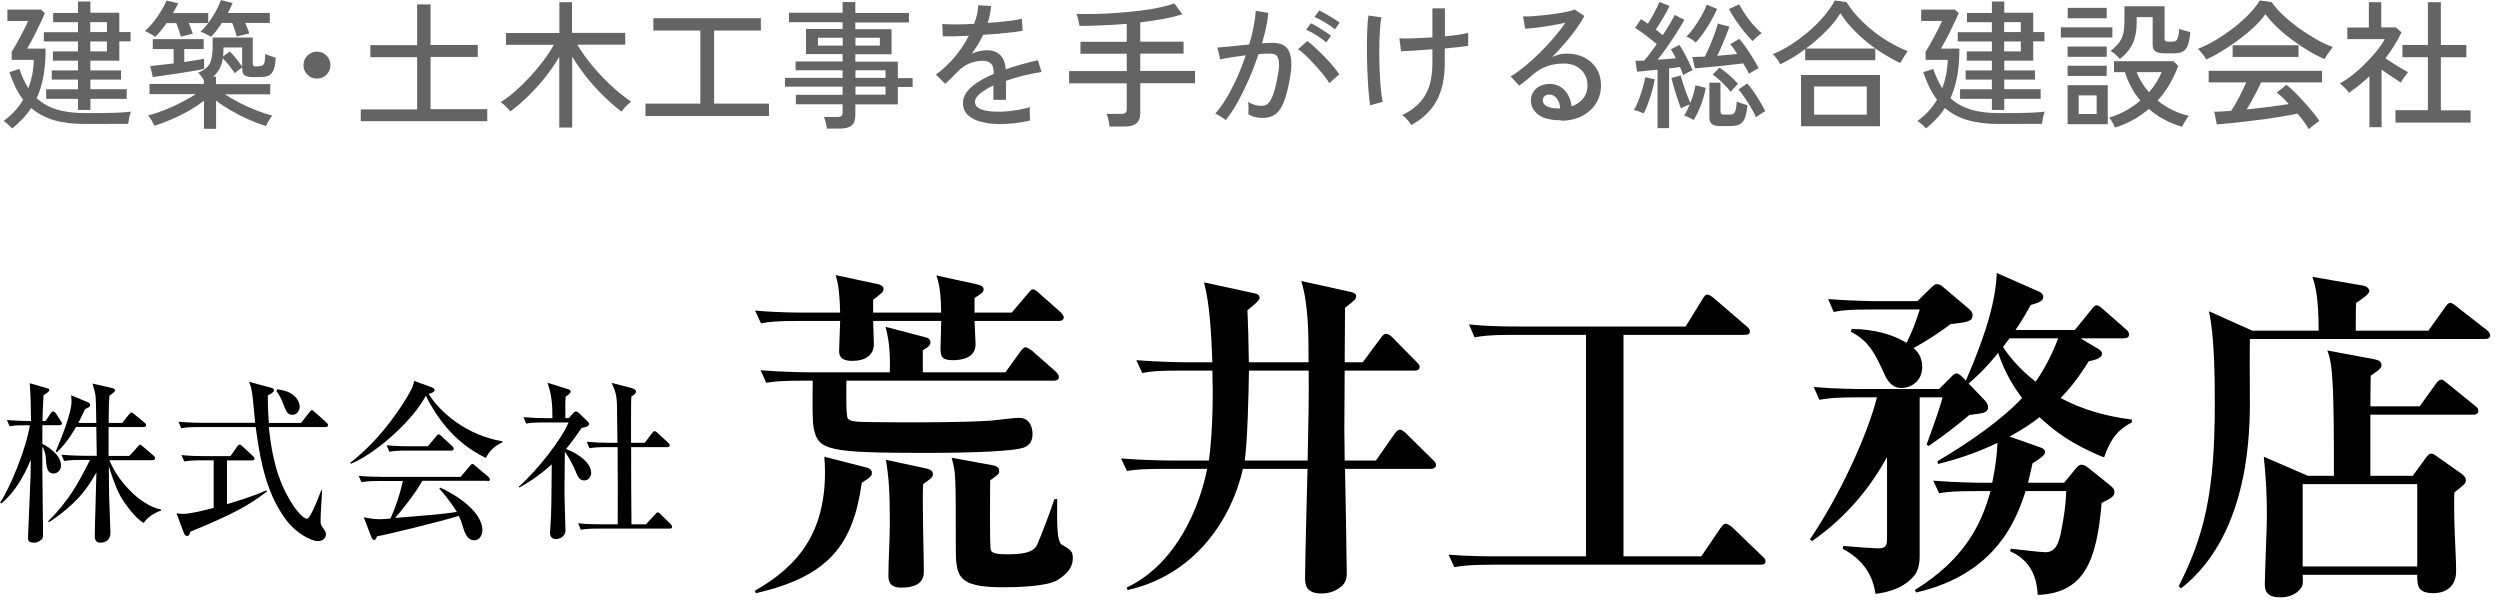
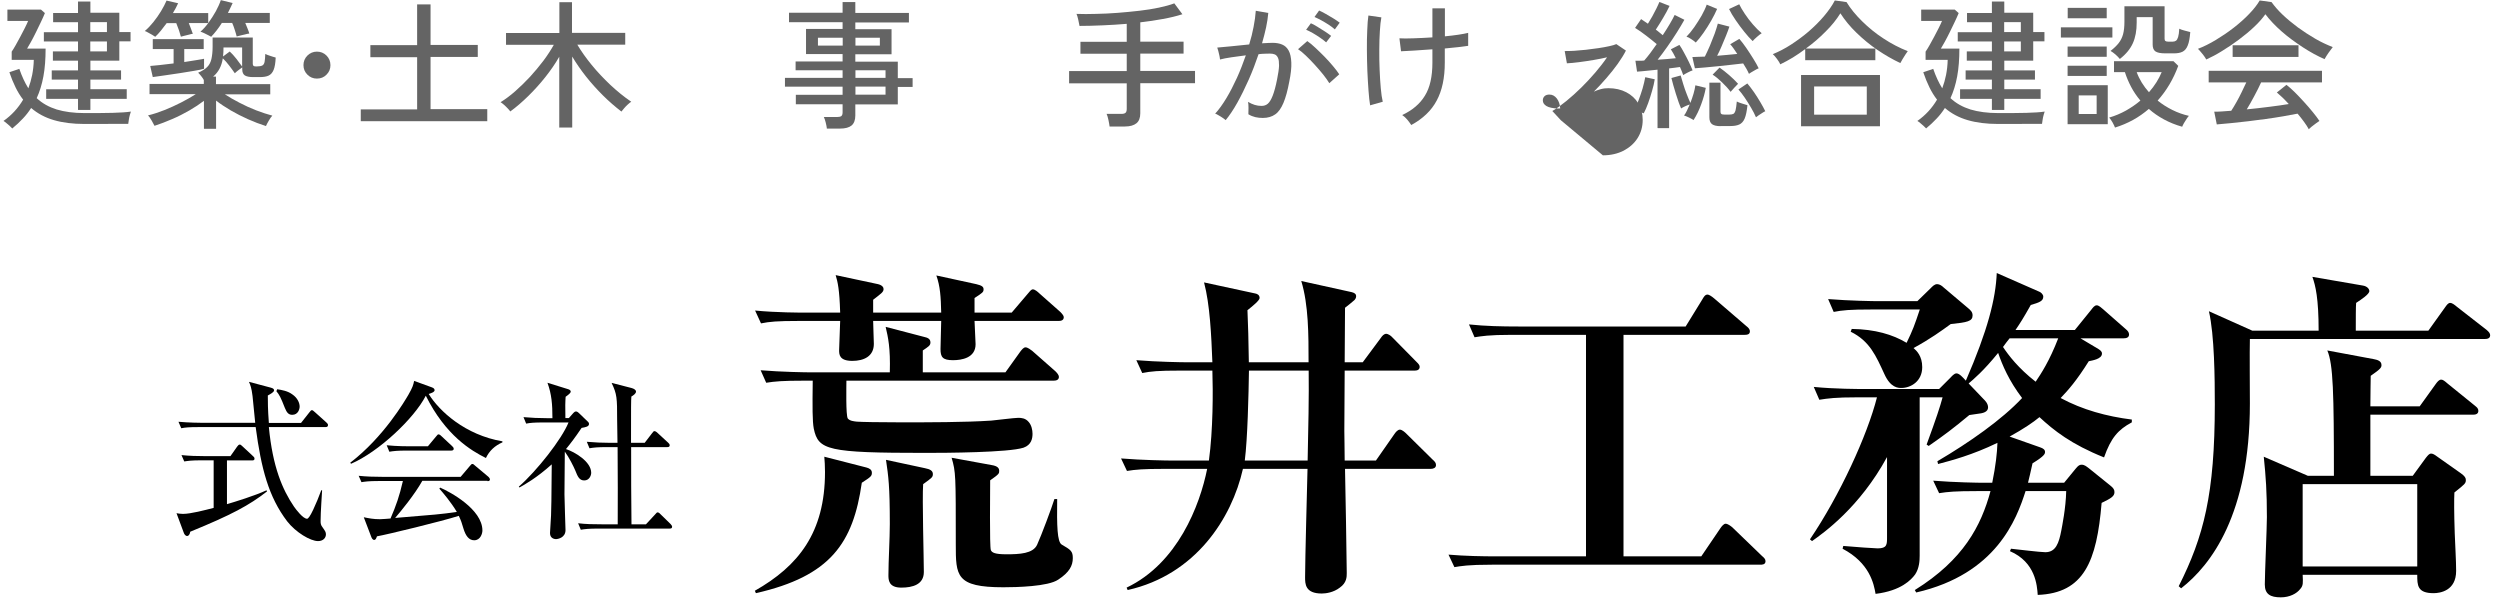
<svg xmlns="http://www.w3.org/2000/svg" width="216" height="52" version="1.1" viewBox="0 0 216 52">
  <defs>
    <style>
      .cls-1 {
        fill: #646464;
      }
    </style>
  </defs>
  <g>
    <g id="_レイヤー_1" data-name="レイヤー_1">
      <g>
-         <path d="M5.13,36.74h-1.47v1.62c.21.07,1.61.85,1.61,1.83,0,.53-.39.72-.63.72-.58,0-.63-.56-.68-1.33-.01-.25-.1-.71-.3-.98v2.07c0,1.52.06,3.92.06,5.43,0,.3-.01.4-.11.49-.29.29-.57.3-.68.3-.51,0-.51-.26-.51-.45,0-.03.17-4.02.2-4.78.03-.5.03-.65.04-1.94-.6,1.44-1.37,2.8-2.54,3.78l-.11-.07c.84-1.26,2.24-4.6,2.57-6.69-.9,0-1.25,0-1.75.09l-.23-.54c.84.07,1.8.09,2.08.09-.03-1.88-.03-2.08-.11-3.27l1.52.44c.1.03.17.04.17.13,0,.14-.1.21-.5.47-.07,1.19-.09,1.84-.09,2.23h.26l.44-.65c.07-.1.13-.18.21-.18.1,0,.2.09.27.2l.37.57c.07.12.13.18.13.25,0,.14-.11.17-.21.17ZM12.41,45.18c-.8-.44-1.74-1.86-1.97-2.25-.51-.9-.94-2.33-1.04-2.67.01.42.03,2.26.03,2.64.01.5.11,2.69.11,3.12,0,.63-.41.87-.88.87s-.47-.44-.47-.58c0-.87.13-4.71.14-5.49-.54.94-1.07,1.77-2.02,2.67-.57.54-1.55,1.33-2.09,1.62l-.07-.06c1.84-1.83,2.61-3.31,3.63-5.31h-.7c-.87,0-1.18.03-1.54.09l-.23-.54c.87.08,1.87.09,2.02.09h1.03c-.01-.63-.03-1.79-.04-2.49h-1.75c-.1.17-.74,1.35-1.67,2.19l-.09-.07c.46-1.08,1.37-3.3,1.37-4.31,0-.03-.03-.46-.03-.55l1.45.61c.1.04.19.1.19.23,0,.17-.11.21-.44.35-.16.33-.24.54-.58,1.2h1.55c-.03-1.74-.03-1.94-.06-2.29-.03-.27-.11-.58-.27-1.11l1.7.39c.16.03.26.12.26.21s-.38.38-.5.46c-.03.36-.06.93-.06,2.34h1.17l.57-.72c.13-.16.16-.18.21-.18.07,0,.1.02.27.15l.87.72c.09.06.14.13.14.22,0,.14-.13.17-.23.17h-3.01v2.49h1.8l.7-.77c.16-.17.16-.19.21-.19.09,0,.11.03.27.16l.9.77c.07.06.14.14.14.23,0,.13-.11.17-.21.17h-3.73c.61,1.63,2.59,3.91,4.45,4.26v.1c-.63.21-1.2.6-1.5,1.08Z" />
        <path d="M16.44,45.93c-.04.28-.17.38-.27.38-.16,0-.26-.17-.31-.33l-.61-1.64c.17.03.33.06.56.06.67,0,1.92-.33,2.65-.52v-4.11h-1c-1,0-1.27.06-1.54.1l-.24-.55c.68.07,1.35.09,2.04.09h2.19l.57-.81c.07-.09.14-.19.23-.19.07,0,.13.04.26.17l.88.82c.07.06.14.12.14.23,0,.15-.13.15-.21.15h-2.17v3.78c.71-.21,2.41-.73,3.42-1.2l.04.1c-1.54,1.2-3.06,2.02-6.63,3.48ZM28.1,36.9h-4.87c.33,3.46,1.18,5.41,2.17,6.87.19.27.78,1.05,1.13,1.05q.16,0,.53-.78c.27-.57.46-1.05.7-1.69l.07.02c-.01.3-.13,1.84-.13,2.64,0,.19,0,.35.19.58.21.3.27.39.27.58,0,.3-.24.58-.68.58-.66,0-1.92-.75-2.67-1.71-1.6-2.11-2.24-4.53-2.72-8.14h-4.89c-.88,0-1.18.03-1.54.1l-.24-.56c.87.08,1.88.09,2.04.09h4.59c-.01-.1-.2-2.02-.23-2.31-.09-.73-.19-.96-.31-1.23l1.88.5c.24.06.29.15.29.23,0,.16-.29.31-.54.45,0,.51,0,1.19.09,2.37h2.78l.71-.9c.13-.17.16-.2.23-.2.06,0,.11.03.27.18l.98.88c.09.08.14.14.14.23,0,.14-.11.17-.21.17ZM25.25,35.84c-.31,0-.47-.18-.64-.6-.36-.92-.47-1.12-.73-1.44l.07-.17c.39.06.91.15,1.3.44.46.31.64.75.64,1.06,0,.21-.13.71-.64.71Z" />
        <path d="M41.98,39.57c-1.27-.63-3.48-1.94-5.19-5.38-1,1.96-4.08,4.86-6.46,5.88l-.07-.09c2.91-2.23,4.73-5.37,5.02-5.86.37-.65.43-.85.5-1.21l1.54.56c.19.06.23.18.23.24,0,.18-.34.27-.51.33.91,1.48,3.16,3.55,6.37,4.09v.09c-.64.28-1.13.72-1.43,1.36ZM42.12,41.54h-5.63c-.66,1.19-1.9,2.69-2.35,3.21,3.51-.29,3.89-.31,5.33-.52-.51-.85-1.18-1.64-1.51-2.01l.07-.09c.83.36,3.65,1.86,3.65,3.71,0,.24-.16.84-.71.84-.46,0-.74-.39-.93-1.02-.14-.48-.2-.67-.4-1.09-1.51.48-6.21,1.62-7.07,1.77-.06.15-.1.31-.24.31-.16,0-.24-.22-.27-.31l-.63-1.65c.44.09.81.17,1.4.17.16,0,.68-.04.91-.06.48-1.11.77-1.93,1.07-3.24h-2.04c-1,0-1.27.06-1.54.1l-.24-.55c.68.07,1.35.09,2.04.09h6.77l.78-.92c.14-.18.17-.19.24-.19.06,0,.09.01.26.17l1.11.93s.14.12.14.23c0,.15-.14.15-.21.15ZM38.99,38.93h-3.81c-.87,0-1.18.04-1.54.1l-.23-.56c.85.09,1.87.09,2.02.09h1.54l.7-.84c.14-.18.16-.19.23-.19.09,0,.21.12.26.17l.9.84c.09.09.14.14.14.24,0,.13-.13.15-.21.15Z" />
        <path d="M44.82,42.05c1.55-1.35,3.73-4.12,4.3-5.55h-2.12c-.87,0-1.18.03-1.54.1l-.23-.56c.67.06,1.34.09,2.02.09h.48c0-1.21-.07-2.07-.43-3.06l1.77.55c.07.02.24.08.24.21s-.19.27-.44.45c-.01.21-.03.48-.03.73,0,.15.01.93.01,1.11h.3l.39-.44c.06-.07.14-.13.23-.13s.19.08.24.13l.81.78s.07.07.07.17c0,.23-.3.28-.64.34-.56.83-.94,1.33-1.35,1.83.77.25,2.18,1.09,2.18,2.05,0,.24-.17.66-.6.66s-.57-.34-.78-.87c-.13-.31-.53-1.12-.9-1.62-.01.58-.03,3.64-.03,3.69,0,.48.09,2.89.09,3.09,0,.66-.66.78-.83.78-.07,0-.51-.03-.51-.52,0-.04.09-1.4.09-1.52.03-.75.03-1.11.06-4.42-1.3,1.17-2.34,1.75-2.79,2l-.06-.09ZM52.47,38.63c-.87,0-1.18.04-1.54.1l-.23-.56c.67.06,1.35.09,2.02.09h.63c-.01-.31-.03-1.74-.03-2.02,0-1.84-.01-2.19-.48-3.16l1.71.44c.24.06.4.18.4.31,0,.18-.23.33-.4.43-.03.39-.03.75-.03,4h1.18l.63-.82c.13-.17.14-.19.23-.19s.23.13.26.16l.9.83c.09.09.14.13.14.24,0,.14-.13.15-.21.15h-3.12c0,2.23,0,4.62.03,6.67h1.25l.78-.84c.14-.17.17-.19.23-.19.1,0,.2.1.27.18l.85.83c.07.08.13.15.13.24,0,.13-.11.15-.21.15h-6.14c-.87,0-1.18.04-1.54.1l-.23-.56c.67.08,1.34.09,2.02.09h1.4c.01-2.79.01-3.34-.01-6.67h-.88Z" />
      </g>
      <g>
        <path d="M74.46,41.71c-.75,5.22-2.7,8.07-9.15,9.54l-.09-.21c3.75-2.13,6.06-5.01,6.06-10.26,0-.6-.03-.9-.06-1.32l3.63.93c.24.06.48.18.48.45,0,.3-.09.36-.87.87ZM91.46,27.73h-7.26c.03.66.09,1.98.09,2.01,0,1.2-1.23,1.38-1.95,1.38-.9,0-1.08-.27-1.08-.96,0-.39.06-2.07.06-2.43h-5.88c0,.33.06,1.71.06,1.98,0,1.08-.87,1.47-1.86,1.47-1.14,0-1.14-.57-1.14-.93,0-.39.09-2.16.09-2.52h-3.6c-1.86,0-2.49.06-3.24.21l-.51-1.11c1.83.18,3.96.18,4.29.18h3.06c-.06-2.01-.21-2.64-.39-3.24l3.66.78c.36.09.48.27.48.42,0,.27-.21.39-.9.93v1.11h5.88c-.03-1.38-.09-2.28-.42-3.21l3.45.75c.51.12.63.24.63.45,0,.24-.09.3-.78.75v1.26h3.21l1.38-1.62c.15-.18.3-.39.45-.39.18,0,.45.24.54.33l1.83,1.62c.15.15.3.33.3.45,0,.3-.27.33-.45.33ZM91.04,32.89h-17.91c0,.48-.06,3,.12,3.27.18.21.51.24.78.27.36.03,1.95.06,3.81.06,2.31,0,5.55,0,7.8-.15.36-.03,2.01-.24,2.34-.24.27,0,.63.03.9.36.24.27.33.69.33,1.02,0,.39-.09.96-.78,1.2-1.29.42-6.69.45-8.46.45-8.49,0-9.27-.24-9.66-2.1-.12-.63-.12-1.8-.09-4.14h-.78c-1.83,0-2.49.06-3.24.18l-.48-1.08c1.8.15,3.93.18,4.26.18h6.9c.06-2.13-.15-3.03-.36-3.93l3.33.87c.27.06.54.15.54.48,0,.27-.18.36-.66.69v1.89h7.14l1.29-1.8c.12-.15.27-.36.45-.36s.45.21.57.3l2.01,1.77c.15.15.3.33.3.48,0,.27-.24.33-.45.33ZM79.76,41.83c-.09,1.2.06,6.51.06,7.59s-.96,1.35-1.95,1.35c-1.11,0-1.11-.69-1.11-1.08,0-1.2.12-3.18.12-4.41,0-3.3-.12-4.11-.33-5.55l3.36.72c.48.09.69.24.69.51s-.09.33-.84.87ZM91.43,50.08c-.87.6-3.63.66-4.74.66-4.11,0-4.11-.99-4.11-3.72,0-6.03,0-6.21-.36-7.47l3.45.63c.57.09.66.3.66.51s0,.27-.78.81c0,.78-.06,5.76.06,6.03.09.21.33.36,1.35.36,1.14,0,2.28-.06,2.64-.81.36-.78,1.29-3.27,1.5-3.96h.24c-.03,2.31,0,3.69.39,3.93.78.45.96.57.96,1.17,0,.66-.3,1.23-1.26,1.86Z" />
        <path d="M123.62,40.51h-7.41c.03,1.44.15,7.92.15,9,0,.33,0,.84-.6,1.26-.54.42-1.2.51-1.56.51-1.44,0-1.44-.84-1.44-1.41,0-1.47.18-8.04.21-9.36h-5.58c-.96,4.26-4.08,9.15-9.96,10.47l-.09-.21c4.41-2.1,6.33-7.11,6.96-10.26h-3.69c-1.86,0-2.49.06-3.24.18l-.51-1.08c1.83.15,3.96.18,4.29.18h3.3c.36-2.64.36-5.97.3-7.77h-2.82c-1.86,0-2.49.06-3.24.21l-.51-1.11c1.83.15,3.96.18,4.29.18h2.28c-.09-2.31-.21-4.98-.72-6.9l4.44.96c.15.03.36.12.36.39,0,.21-.63.72-1.05,1.05.06,1.32.09,2.52.12,4.5h5.16c0-2.37,0-4.95-.63-7.02l4.35.96c.24.06.39.15.39.36,0,.15-.09.27-.15.33-.12.12-.69.57-.81.66,0,.36-.03,4.26-.03,4.71h1.56l1.56-2.1c.12-.18.27-.36.48-.36.12,0,.39.15.51.3l2.07,2.1c.18.18.3.3.3.45,0,.3-.27.33-.45.33h-6.03c0,.84-.03,4.47-.03,5.22,0,.33.03,1.68.03,2.55h2.7l1.59-2.28c.12-.18.3-.39.48-.39.21,0,.51.3.54.33l2.28,2.25c.21.18.3.3.3.48,0,.27-.27.33-.45.33ZM107.91,32.02c-.03,2.04-.12,5.91-.36,7.77h5.43c.06-2.61.12-5.7.09-7.77h-5.16Z" />
        <path d="M152.09,48.79h-23.19c-2.1,0-2.67.12-3.24.21l-.51-1.08c1.44.12,2.85.15,4.29.15h7.59v-19.14h-6.39c-2.07,0-2.64.12-3.24.21l-.48-1.11c1.41.15,2.85.18,4.26.18h14.46l1.44-2.34c.12-.21.24-.42.45-.42.12,0,.36.15.57.33l2.79,2.4c.12.09.3.24.3.45,0,.3-.3.3-.45.3h-10.47v19.14h6.72l1.65-2.43c.12-.18.3-.39.45-.39.18,0,.42.18.57.3l2.58,2.49c.18.15.3.27.3.45,0,.3-.3.3-.45.3Z" />
        <path d="M181.79,39.52c-2.85-1.14-4.35-2.34-5.58-3.48-.54.45-1.38,1.02-2.58,1.68l2.64.93c.27.09.42.21.42.39,0,.15,0,.33-1.08.99-.18.84-.27,1.17-.39,1.68h3.12l.96-1.17c.09-.09.27-.39.54-.39s.42.15.63.3l1.86,1.5c.27.21.36.36.36.57,0,.36-.3.54-1.11.93-.42,5.07-1.53,7.8-5.52,7.95-.06-.81-.18-2.82-2.4-3.78l.09-.21c.6.06,2.52.3,2.97.3.9,0,1.17-.78,1.38-1.89.06-.33.39-1.92.42-3.39h-3.51c-.78,2.43-2.52,7.17-9.45,8.76l-.12-.21c4.2-2.61,5.73-5.55,6.54-8.55h-1.2c-1.83,0-2.49.06-3.24.18l-.51-1.08c1.83.15,3.96.18,4.29.18h.81c.3-1.47.42-2.58.45-3.45-2.16,1.05-3.99,1.53-5.13,1.83l-.06-.24c2.76-1.62,5.58-3.6,7.32-5.46-1.14-1.5-1.71-2.85-2.07-3.9-1.26,1.56-2.16,2.31-2.55,2.64l1.29,1.35c.09.09.39.36.39.72,0,.39-.45.48-.6.51-.18.03-.87.12-1.02.15-1.41,1.17-2.13,1.71-3.51,2.67l-.18-.12c.84-2.28,1.17-3.3,1.38-4.08h-1.98v13.68c0,.42-.03,1.08-.39,1.62-.33.45-1.2,1.41-3.42,1.68-.15-.87-.51-2.67-2.85-3.9l.06-.24c.99.09,2.73.21,2.97.21.81,0,.81-.33.81-.96v-6.93c-2.37,4.35-5.46,6.54-6.48,7.26l-.18-.15c2.58-3.81,4.95-8.97,5.79-12.27h-1.74c-1.83,0-2.49.09-3.24.21l-.48-1.11c1.8.18,3.93.18,4.26.18h6.57l.96-.96c.12-.12.33-.39.54-.39.24,0,.54.33.81.63,1.89-4.35,2.58-7.08,2.67-9.3l3.69,1.62c.09.03.33.21.33.42,0,.39-.36.51-1.08.72-.66,1.17-.93,1.59-1.32,2.16h5.13l1.41-1.74c.12-.15.27-.39.48-.39.18,0,.39.21.54.33l1.98,1.74c.15.12.27.27.27.45,0,.27-.24.33-.45.33h-3.75l1.56.93c.12.09.3.18.3.39,0,.48-.87.6-1.14.66-1.05,1.68-1.77,2.49-2.43,3.18,1.89,1.02,3.99,1.59,6.15,1.86v.24c-1.17.63-1.8,1.32-2.4,3.03ZM168.54,28c-.78.57-1.77,1.29-3.21,2.07.27.24.75.69.75,1.65,0,1.23-.99,1.8-1.8,1.8-.27,0-.93,0-1.47-1.2-.72-1.56-1.26-2.85-2.91-3.66l.09-.24c2.01.03,3.54.48,4.74,1.2.54-1.11.69-1.53,1.14-2.88h-4.2c-1.83,0-2.49.06-3.24.21l-.48-1.11c1.83.15,3.93.18,4.26.18h3.45l1.14-1.11c.15-.15.33-.36.57-.36.21,0,.42.15.54.27l2.13,1.8c.21.18.39.33.39.63,0,.51-.45.6-1.89.75ZM173.63,29.23c-.09.09-.48.63-.57.75.48.72,1.32,1.83,2.82,3,.45-.66,1.2-1.8,1.95-3.75h-4.2Z" />
        <path d="M214.67,29.29h-20.28c-.03.9,0,4.8,0,5.58,0,9.57-3.36,13.95-5.94,15.96l-.21-.18c2.16-4.29,3.12-7.95,3.12-15.72,0-2.22-.03-5.97-.51-8.04l3.75,1.68h5.73c0-2.79-.27-3.9-.54-4.65l4.35.75c.39.06.57.3.57.48,0,.27-.69.72-1.14,1.02-.03.33-.03,1.32-.03,2.4h6.27l1.44-2.01c.15-.21.27-.39.45-.39.15,0,.36.15.57.33l2.58,2.01c.18.15.3.3.3.45,0,.3-.27.33-.48.33ZM213.68,35.83h-8.88v5.28h3.66l1.14-1.56c.15-.18.27-.36.45-.36.15,0,.3.09.54.27l2.04,1.44c.33.24.42.39.42.57,0,.3-.09.36-.99,1.08-.03.63-.03,1.74.03,3.54.03.9.12,2.34.12,3.24,0,1.71-1.38,1.92-1.95,1.92-1.41,0-1.41-.69-1.41-1.59h-9.9c.03.69.06.93-.21,1.23-.3.39-.9.72-1.68.72-.9,0-1.38-.27-1.38-1.11,0-.9.18-4.92.18-5.82,0-2.22-.09-3.45-.27-5.22l3.81,1.65h2.25c0-7.2-.06-9.63-.57-10.83l4.02.75c.3.06.66.15.66.51,0,.21-.06.33-.93.93,0,.24-.03,1.77-.03,2.64h4.26l1.38-1.92c.15-.21.3-.39.48-.39.15,0,.3.12.54.33l2.37,1.92c.18.15.3.24.3.45,0,.27-.24.33-.45.33ZM208.85,41.83h-9.9v7.11h9.9v-7.11Z" />
      </g>
      <g>
        <path class="cls-1" d="M1.08,11.12c-.05-.06-.12-.13-.22-.22-.1-.09-.2-.18-.3-.26-.1-.09-.19-.15-.26-.19.7-.49,1.26-1.1,1.7-1.84-.25-.32-.47-.68-.66-1.07-.19-.39-.37-.82-.53-1.3l.86-.29c.22.64.48,1.2.78,1.68.14-.37.25-.76.33-1.16.08-.41.13-.84.14-1.3h-1.91v-.71c.1-.14.21-.32.34-.55.13-.23.26-.47.4-.73.14-.26.27-.51.39-.75s.22-.45.29-.62H.64v-.98h2.9l.34.3c-.09.22-.2.47-.34.76-.14.29-.28.58-.43.89-.15.3-.29.58-.43.83-.14.25-.25.45-.34.59h1.6c0,.9-.06,1.7-.19,2.4-.13.7-.32,1.32-.58,1.88.48.45,1.06.77,1.73.98.67.2,1.47.31,2.39.31.97,0,1.78,0,2.45-.02.66-.02,1.19-.05,1.57-.11-.02.06-.05.15-.09.29s-.07.28-.09.43c-.02.14-.04.26-.05.34-.25,0-.59,0-1.02,0-.43,0-.89,0-1.39.01-.49,0-.95,0-1.39,0-.99,0-1.87-.11-2.62-.33-.76-.22-1.41-.57-1.97-1.05-.21.33-.45.64-.72.92-.27.29-.57.57-.9.84ZM6.74,9.5v-.96h-2.75v-.83h2.75v-.83h-2.27v-.8h2.27v-.84h-2.17v-.8h2.17v-.86h-2.95v-.8h2.95v-.86h-2.15v-.8h2.15V.13h1.07v.97h2.5v1.67h.97v.8h-.97v1.67h-2.5v.84h2.65v.8h-2.65v.83h3.14v.83h-3.14v.96h-1.07ZM7.8,2.77h1.44v-.86h-1.44v.86ZM7.8,4.44h1.44v-.86h-1.44v.86Z" />
        <path class="cls-1" d="M13.4,3.17s-.13-.09-.25-.16c-.12-.07-.24-.14-.36-.2-.12-.07-.21-.11-.28-.13.26-.22.5-.47.74-.77.24-.3.46-.61.66-.94.2-.33.36-.64.48-.92l1,.23c-.06.13-.12.26-.2.41-.08.14-.16.29-.25.44h3.05v.86h-1.68c.06.16.13.32.19.49.06.16.12.31.16.44-.07,0-.18.03-.32.07-.14.04-.28.07-.41.1-.14.03-.24.06-.3.08-.04-.16-.1-.35-.17-.56-.08-.22-.15-.42-.23-.61h-.83c-.16.22-.33.44-.5.65-.17.21-.34.39-.5.54ZM17.62,11.1v-2.39c-.38.29-.8.57-1.27.84-.47.27-.96.52-1.48.74-.51.22-1.02.42-1.52.58-.06-.11-.14-.26-.25-.46-.11-.19-.21-.34-.31-.44.46-.11.93-.27,1.42-.46.49-.2.97-.41,1.43-.65.47-.24.89-.48,1.28-.73h-4v-.88h4.69v-.34c-.06-.11-.14-.23-.23-.34-.09-.12-.18-.21-.26-.29.35-.15.62-.32.79-.5.18-.18.3-.42.36-.7.06-.28.1-.63.1-1.04v-.8h3.47v2.26c0,.09.02.15.07.19.04.04.13.05.26.05.22,0,.39-.03.49-.08.1-.05.17-.16.2-.31s.05-.39.06-.69c.11.06.26.11.44.17.18.06.33.11.46.14-.02.47-.08.83-.18,1.07-.1.24-.24.4-.43.49s-.45.13-.78.13h-.56c-.32,0-.56-.05-.71-.14-.15-.1-.23-.27-.23-.53v-.17c-.09.06-.2.14-.34.25-.14.11-.24.19-.3.26-.14-.21-.31-.43-.49-.67-.18-.24-.36-.44-.55-.62-.1.67-.38,1.2-.84,1.58h.25v.65h4.69v.88h-3.92c.38.25.81.49,1.27.73.46.24.94.46,1.43.65.49.19.96.34,1.4.46-.1.1-.2.25-.31.44-.11.19-.19.34-.24.46-.51-.16-1.03-.36-1.55-.59-.52-.23-1.02-.49-1.49-.76-.47-.28-.9-.56-1.27-.85v2.44h-1.04ZM13.2,6.66l-.22-.96c.18-.02.46-.04.83-.08.37-.04.77-.09,1.19-.14v-1.24h-1.8v-.86h4.4v.86h-1.68v1.12c.37-.06.7-.11,1.01-.16.3-.05.54-.09.7-.12v.86c-.2.06-.49.12-.86.18-.38.06-.79.13-1.23.2-.44.07-.87.13-1.29.19-.42.06-.77.11-1.06.15ZM18.26,3.19s-.12-.08-.25-.14c-.12-.06-.25-.13-.38-.19s-.23-.1-.31-.12c.25-.22.49-.49.71-.8.23-.31.43-.64.62-.97.18-.34.33-.66.43-.96l1.02.25c-.06.13-.12.27-.19.41-.07.15-.14.3-.22.45h3.62v.86h-2.12c.06.16.13.32.2.49.07.17.12.31.15.43-.09,0-.2.03-.35.07-.14.04-.29.07-.43.1-.14.03-.24.06-.31.08-.04-.17-.1-.36-.17-.58-.07-.22-.14-.42-.22-.59h-.89c-.3.48-.62.88-.94,1.21ZM20.92,5.74v-1.64h-1.61c0,.28-.01.54-.04.78l.58-.43c.18.17.38.38.58.64.2.26.36.48.49.66Z" />
        <path class="cls-1" d="M27.38,6.79c-.32,0-.59-.11-.82-.34s-.34-.5-.34-.82.11-.6.34-.83c.23-.22.5-.34.82-.34s.6.11.83.34c.22.22.34.5.34.83s-.11.59-.34.82c-.22.23-.5.34-.83.34Z" />
        <path class="cls-1" d="M31.17,10.49v-1.04h4.87v-4.51h-4.04v-1.04h4.04V.38h1.16v3.5h4.08v1.04h-4.08v4.51h4.9v1.04h-10.93Z" />
        <path class="cls-1" d="M48.32,11.03v-6.13c-.34.6-.75,1.19-1.21,1.77-.46.58-.95,1.12-1.47,1.63s-1.03.95-1.55,1.33c-.05-.07-.12-.16-.23-.27-.1-.11-.21-.21-.32-.31-.11-.1-.21-.17-.29-.22.42-.26.85-.58,1.28-.96.43-.38.85-.79,1.27-1.24.41-.45.79-.91,1.15-1.38.35-.47.65-.93.9-1.38h-4.13v-1.02h4.61V.19h1.09v2.65h4.6v1.02h-4.14c.34.57.75,1.15,1.24,1.75.49.6,1.03,1.17,1.61,1.72.59.55,1.19,1.04,1.81,1.46-.08.05-.18.13-.29.23-.12.11-.23.22-.33.34-.1.12-.18.21-.23.28-.54-.42-1.08-.88-1.6-1.4-.52-.52-1.01-1.06-1.46-1.63-.45-.57-.85-1.15-1.19-1.72v6.13h-1.09Z" />
-         <path class="cls-1" d="M55.77,10.02v-1.07h4.74V2.64h-4.06v-1.07h9.29v1.07h-4.04v6.31h4.74v1.07h-10.67Z" />
        <path class="cls-1" d="M71.44,11.09c-.02-.15-.05-.32-.1-.51-.05-.19-.1-.35-.16-.47h1.15c.17,0,.29-.03.36-.08.07-.06.11-.16.11-.32v-.7h-4.04v-.82h4.04v-.7h-4.98v-.76h4.98v-.66h-4.06v-.76h4.06v-.64h-3.16v-2.17h3.16v-.58h-4.63v-.82h4.63V.18h1.1v.94h4.63v.82h-4.63v.58h3.13v2.17h-3.13v.64h3.67v1.42h1.28v.76h-1.28v1.51h-3.67v.96c0,.39-.11.68-.32.86-.22.18-.55.27-1,.27h-1.15ZM70.67,3.94h2.14v-.68h-2.14v.68ZM73.91,3.94h2.11v-.68h-2.11v.68ZM73.91,6.73h2.6v-.66h-2.6v.66ZM73.91,8.18h2.6v-.7h-2.6v.7Z" />
-         <path class="cls-1" d="M86.45,10.72c-.62,0-1.17-.06-1.66-.19-.49-.12-.87-.32-1.16-.58-.28-.26-.43-.61-.43-1.04,0-.36.12-.69.35-.99.23-.3.55-.58.95-.83.4-.26.85-.49,1.35-.7v-.13c0-.36-.07-.61-.22-.76-.15-.14-.34-.22-.57-.24-.41-.02-.82.04-1.22.19-.41.15-.78.4-1.12.76-.14.15-.32.33-.52.53-.2.2-.38.37-.54.5l-.8-.8c.57-.4,1.1-.9,1.6-1.49.5-.59.92-1.21,1.25-1.86-.49.02-.93.04-1.34.05-.4,0-.71,0-.91,0l-.05-1.07c.26.02.63.04,1.13.04s1.04-.02,1.63-.05c.1-.28.19-.56.25-.83.06-.27.09-.53.1-.78l1.1.07c-.02.49-.12.98-.29,1.46.62-.04,1.19-.09,1.73-.16.54-.06.95-.13,1.23-.2l.07,1.03c-.22.05-.52.09-.88.14-.36.04-.76.08-1.2.12-.44.04-.88.07-1.34.1-.12.27-.27.55-.44.83-.18.28-.36.55-.54.81.19-.1.41-.18.64-.23.24-.05.46-.08.67-.08.47,0,.85.13,1.13.4.28.26.45.68.5,1.25.47-.17.95-.32,1.43-.45.48-.13.93-.25,1.34-.34l.32,1.02c-.55.08-1.09.19-1.61.32-.52.13-1.01.28-1.46.44v1.64h-1.09v-1.24c-.47.22-.85.46-1.15.7-.29.24-.44.48-.44.71,0,.3.18.52.55.66.36.14.88.2,1.55.2.26,0,.54-.02.85-.05s.63-.08.94-.14c.32-.06.6-.13.86-.2-.02.07-.02.18-.02.32s0,.28.01.43c0,.14.02.26.02.35v.05c-.4.1-.83.18-1.3.23-.46.05-.9.08-1.3.08Z" />
        <path class="cls-1" d="M95.87,10.94c-.02-.15-.05-.34-.1-.57-.05-.23-.1-.41-.16-.53h1.27c.17,0,.29-.03.36-.09s.11-.17.11-.33v-2.22h-4.98v-1.06h4.98v-1.5h-4v-1.03h4v-1.55c-.7.06-1.39.1-2.09.13-.7.03-1.36.05-1.99.05-.02-.14-.06-.32-.11-.54-.05-.22-.1-.39-.15-.5.52.02,1.08.02,1.69,0,.61-.01,1.23-.04,1.87-.09.64-.05,1.26-.11,1.87-.18.61-.07,1.17-.16,1.69-.27.52-.11.96-.23,1.33-.37l.7.94c-.5.16-1.07.3-1.69.41-.62.12-1.27.21-1.95.29v1.67h3.74v1.03h-3.74v1.5h4.73v1.06h-4.73v2.6c0,.39-.11.68-.33.86-.22.18-.55.28-1,.28h-1.33Z" />
        <path class="cls-1" d="M105.9,10.38s-.13-.11-.25-.19-.24-.16-.37-.23c-.12-.08-.22-.12-.29-.14.33-.36.65-.81.97-1.34.32-.53.62-1.12.91-1.75.29-.64.54-1.29.77-1.95-.43.06-.85.11-1.25.17-.4.06-.73.12-.98.19,0-.07-.03-.18-.05-.32-.03-.14-.06-.28-.1-.42-.04-.14-.07-.24-.09-.29.28-.02.68-.06,1.19-.11.51-.05,1.04-.11,1.57-.16.16-.52.29-1.03.38-1.52.1-.5.16-.96.19-1.39l1.08.19c-.03.39-.1.81-.19,1.25-.1.44-.21.9-.35,1.37.38-.02.68-.04.92-.04.31,0,.59.05.82.15.24.1.42.27.56.52.14.25.21.59.23,1.03.02.44-.04,1-.18,1.67-.14.76-.31,1.37-.5,1.82s-.42.79-.71.99c-.28.2-.64.31-1.07.31-.22,0-.44-.02-.65-.07-.21-.05-.41-.13-.6-.25,0-.14.01-.32.01-.54s-.01-.39-.04-.53c.38.23.76.35,1.16.35.22,0,.4-.06.55-.19.15-.13.29-.36.42-.69.13-.33.26-.8.38-1.41.1-.5.16-.89.17-1.19,0-.3-.02-.52-.09-.67-.07-.15-.16-.25-.28-.3s-.26-.07-.42-.07c-.13,0-.28,0-.44.01-.17,0-.35.02-.54.04-.25.74-.53,1.48-.85,2.2-.32.72-.65,1.39-.99,2-.34.61-.68,1.11-1.01,1.51ZM114.86,7.2c-.13-.22-.31-.47-.53-.75-.23-.28-.47-.57-.74-.86-.26-.29-.52-.55-.77-.79-.25-.24-.47-.42-.67-.55l.8-.7c.21.14.44.34.7.58.26.24.52.5.79.77.27.28.52.55.74.82s.41.5.53.7l-.86.77ZM114.58,3.66c-.14-.13-.32-.26-.52-.4-.2-.14-.41-.27-.63-.4-.22-.12-.41-.22-.58-.29l.41-.56c.15.06.34.16.56.3.22.14.45.28.67.42.22.14.39.27.52.37l-.43.56ZM115.32,2.53c-.14-.13-.32-.26-.53-.4-.21-.14-.43-.26-.64-.38-.22-.12-.41-.21-.58-.28l.4-.56c.15.06.34.16.57.29.23.13.45.26.68.4.22.14.4.26.53.36l-.42.58Z" />
        <path class="cls-1" d="M118.38,9.11c-.06-.33-.1-.75-.14-1.27-.04-.52-.07-1.09-.1-1.7-.02-.61-.04-1.22-.04-1.84s0-1.18.03-1.7c.02-.52.05-.94.1-1.26l1.12.16c-.06.3-.1.7-.13,1.19-.03.49-.05,1.03-.05,1.61,0,.58,0,1.16.03,1.74.02.58.06,1.11.1,1.59.04.48.1.87.17,1.16l-1.09.31ZM121.94,10.81c-.1-.15-.22-.31-.35-.47-.13-.16-.28-.29-.44-.4.87-.41,1.53-.96,1.96-1.67.44-.7.65-1.66.65-2.87v-1.14c-.56.04-1.09.08-1.59.11-.5.03-.87.05-1.12.06l-.14-1.12c.3.02.7.02,1.22,0,.52-.02,1.06-.04,1.63-.08V.72h1.08v2.42c.42-.04.81-.09,1.16-.14.35-.05.64-.11.85-.16v1.12c-.2.03-.48.07-.84.11s-.75.08-1.18.12v1.22c0,1.32-.23,2.41-.7,3.28-.46.87-1.2,1.57-2.21,2.12Z" />
-         <path class="cls-1" d="M134.86,10.39c-.89,0-1.54-.16-1.96-.49-.42-.33-.63-.73-.63-1.21,0-.3.08-.56.23-.78.15-.22.35-.38.6-.49.25-.11.51-.17.78-.17.53,0,.96.18,1.3.55.34.36.54.83.61,1.39.38-.13.71-.35.97-.65.26-.31.4-.7.4-1.18,0-.37-.09-.69-.26-.97-.17-.28-.41-.5-.71-.66-.3-.16-.66-.24-1.06-.24-1.05,0-1.92.3-2.62.9-.14.13-.34.29-.58.49-.24.2-.46.37-.67.52l-.74-.8c.38-.22.78-.51,1.21-.86s.86-.74,1.29-1.16c.43-.42.83-.86,1.22-1.31.38-.45.72-.88,1.01-1.31-.34.08-.72.16-1.15.23s-.85.14-1.27.19c-.41.05-.76.09-1.05.1l-.19-1.06c.22,0,.49,0,.81-.02s.67-.05,1.03-.09c.36-.04.72-.09,1.07-.14.35-.05.66-.11.94-.17.28-.06.48-.12.61-.18l.83.56c-.18.36-.42.74-.71,1.15-.29.4-.61.81-.97,1.22-.35.41-.72.8-1.09,1.18.18-.09.39-.16.61-.22.22-.06.44-.08.65-.08.58,0,1.1.12,1.54.35.44.23.79.55,1.04.96.25.41.38.88.38,1.43,0,.58-.15,1.11-.44,1.57-.29.46-.7.82-1.21,1.09-.52.26-1.11.4-1.79.4ZM134.66,9.37h.14c-.02-.35-.12-.64-.29-.86-.17-.22-.38-.34-.64-.34-.17,0-.31.04-.41.13s-.16.21-.16.37c0,.2.1.36.31.49.21.13.56.2,1.04.22Z" />
+         <path class="cls-1" d="M134.86,10.39l-.74-.8c.38-.22.78-.51,1.21-.86s.86-.74,1.29-1.16c.43-.42.83-.86,1.22-1.31.38-.45.72-.88,1.01-1.31-.34.08-.72.16-1.15.23s-.85.14-1.27.19c-.41.05-.76.09-1.05.1l-.19-1.06c.22,0,.49,0,.81-.02s.67-.05,1.03-.09c.36-.04.72-.09,1.07-.14.35-.05.66-.11.94-.17.28-.06.48-.12.61-.18l.83.56c-.18.36-.42.74-.71,1.15-.29.4-.61.81-.97,1.22-.35.41-.72.8-1.09,1.18.18-.09.39-.16.61-.22.22-.06.44-.08.65-.08.58,0,1.1.12,1.54.35.44.23.79.55,1.04.96.25.41.38.88.38,1.43,0,.58-.15,1.11-.44,1.57-.29.46-.7.82-1.21,1.09-.52.26-1.11.4-1.79.4ZM134.66,9.37h.14c-.02-.35-.12-.64-.29-.86-.17-.22-.38-.34-.64-.34-.17,0-.31.04-.41.13s-.16.21-.16.37c0,.2.1.36.31.49.21.13.56.2,1.04.22Z" />
        <path class="cls-1" d="M142.01,9.79c-.1-.04-.24-.09-.42-.16-.18-.07-.32-.11-.42-.13.14-.22.27-.5.4-.83.13-.33.24-.68.35-1.03.1-.36.18-.68.23-.97l.82.18c-.05.3-.12.64-.23,1-.1.36-.22.72-.34,1.06-.12.34-.25.63-.38.88ZM143.21,11.06v-5.04c-.34.03-.66.06-.97.1-.31.03-.58.06-.8.07l-.14-.94c.1,0,.22,0,.35,0,.13,0,.26,0,.41-.02.16-.18.33-.39.52-.64.18-.25.37-.51.56-.78-.26-.22-.57-.47-.91-.73s-.66-.49-.96-.67l.52-.76c.09.06.18.12.28.19.1.07.2.14.31.21.12-.19.25-.41.38-.64.13-.24.25-.47.36-.69.11-.22.19-.41.25-.55l.88.34c-.15.32-.34.67-.56,1.04-.22.37-.43.71-.63,1.01.11.08.22.16.32.25.1.08.2.16.28.23.23-.35.44-.68.62-.99.18-.31.32-.56.41-.76l.84.42c-.18.32-.39.68-.65,1.09-.26.41-.53.82-.82,1.23-.29.41-.57.79-.84,1.13.28-.02.56-.04.83-.06.27-.02.52-.05.74-.07-.14-.3-.29-.55-.43-.77l.74-.38c.13.18.26.41.4.67.14.26.28.52.41.79.13.27.24.51.33.74-.1.03-.24.09-.41.18-.17.09-.31.16-.4.23-.07-.2-.16-.43-.28-.7-.14.02-.28.04-.44.06-.16.02-.33.04-.5.06v5.16h-.96ZM146.34,10.38c-.09-.06-.22-.13-.4-.22-.18-.09-.33-.15-.44-.18.09-.11.17-.25.25-.42.08-.17.16-.34.24-.53-.11.03-.24.08-.39.15-.15.07-.27.13-.35.19-.06-.14-.14-.32-.22-.55-.08-.23-.16-.47-.24-.73-.08-.26-.15-.5-.22-.74-.07-.24-.12-.44-.16-.61l.8-.22c.06.2.13.45.22.74.09.3.19.59.31.89.11.3.22.54.31.74.1-.26.19-.52.27-.79.08-.27.13-.51.16-.73l.9.22c-.08.45-.21.92-.4,1.43-.18.5-.4.95-.65,1.34ZM146.52,3.68c-.08-.08-.21-.18-.38-.29-.17-.12-.31-.19-.43-.22.22-.22.45-.5.68-.83.23-.33.44-.67.64-1.01.19-.35.34-.66.43-.93l.9.37c-.13.3-.3.64-.51,1.01-.21.37-.44.73-.67,1.06-.24.34-.46.62-.67.84ZM151.11,6.38c-.06-.14-.13-.28-.22-.44-.09-.16-.18-.31-.28-.46-.26.03-.59.07-.97.11-.38.04-.78.09-1.19.13-.41.04-.79.08-1.15.11-.36.03-.64.05-.86.07l-.22-.97c.14,0,.31-.02.49-.02.18,0,.38-.02.59-.02.14-.28.29-.6.44-.95.15-.36.28-.7.41-1.04.12-.34.21-.63.27-.86l1,.26c-.07.22-.17.48-.29.78-.12.3-.25.6-.38.91s-.26.59-.39.83c.3-.02.61-.05.91-.08.3-.03.58-.05.83-.08-.1-.16-.21-.31-.31-.46-.1-.14-.2-.27-.3-.38l.79-.46c.18.2.37.46.59.77.22.32.42.63.62.95.2.32.35.59.46.82-.1.04-.24.11-.42.22-.18.1-.32.19-.42.26ZM148.66,10.9c-.34,0-.59-.06-.74-.17-.15-.11-.23-.31-.23-.59v-3h.96v2.5c0,.1.02.16.07.2.04.04.13.06.27.06h.42c.15,0,.27-.02.35-.06.08-.04.14-.14.19-.3.04-.16.08-.42.11-.77.1.06.25.11.44.17.19.06.35.11.48.15-.05.5-.13.89-.24,1.15-.11.26-.27.43-.47.52-.2.09-.46.13-.77.13h-.84ZM149.52,7.93c-.19-.26-.43-.52-.72-.8-.29-.28-.56-.51-.83-.68l.6-.61c.26.18.54.4.83.65.29.25.54.5.77.75-.06.06-.16.16-.3.31-.14.15-.26.28-.35.39ZM151.43,3.55c-.22-.21-.46-.47-.72-.8-.26-.32-.51-.66-.75-1.01-.24-.35-.43-.67-.57-.96l.88-.41c.11.23.27.51.48.82.21.32.44.62.7.92.26.3.51.55.76.76-.1.06-.24.17-.4.31-.16.14-.29.26-.37.36ZM151.71,10.12c-.1-.24-.24-.51-.41-.8-.17-.29-.35-.58-.54-.86s-.38-.53-.56-.73l.77-.52c.19.22.38.48.58.76.19.28.37.56.54.85.17.28.31.55.43.79-.06.02-.14.07-.25.14-.11.07-.22.14-.32.21-.1.07-.18.13-.23.17Z" />
        <path class="cls-1" d="M153.83,5.58c-.06-.14-.16-.3-.3-.49-.14-.19-.26-.33-.36-.41.53-.22,1.06-.49,1.58-.83s1.03-.71,1.52-1.13c.48-.42.92-.85,1.31-1.31.39-.46.71-.91.95-1.37l1.01.14c.34.56.79,1.11,1.35,1.66.56.55,1.17,1.05,1.85,1.49.68.45,1.38.81,2.09,1.09-.05.06-.11.16-.2.29-.08.13-.17.27-.25.4-.08.14-.14.25-.19.34-.66-.31-1.32-.69-1.97-1.13-.65-.44-1.25-.94-1.81-1.48s-1.02-1.1-1.4-1.69c-.33.53-.75,1.06-1.28,1.58-.52.53-1.09,1.02-1.7,1.46h6v1.01h-6.06v-.96c-.35.26-.71.51-1.07.73-.36.22-.72.41-1.07.58ZM155.61,10.91v-4.43h6.82v4.43h-6.82ZM156.74,9.91h4.55v-2.44h-4.55v2.44Z" />
        <path class="cls-1" d="M166.44,11.12c-.05-.06-.12-.13-.22-.22-.1-.09-.2-.18-.3-.26-.1-.09-.19-.15-.26-.19.7-.49,1.26-1.1,1.7-1.84-.25-.32-.47-.68-.66-1.07-.19-.39-.37-.82-.53-1.3l.86-.29c.22.64.48,1.2.78,1.68.14-.37.25-.76.33-1.16.08-.41.13-.84.14-1.3h-1.91v-.71c.1-.14.21-.32.34-.55.13-.23.26-.47.4-.73.14-.26.27-.51.39-.75s.22-.45.29-.62h-1.8v-.98h2.9l.34.3c-.09.22-.2.47-.34.76-.14.29-.28.58-.43.89-.15.3-.29.58-.43.83-.14.25-.25.45-.34.59h1.6c0,.9-.06,1.7-.19,2.4-.13.7-.32,1.32-.58,1.88.48.45,1.06.77,1.73.98.67.2,1.47.31,2.39.31.97,0,1.78,0,2.45-.02.66-.02,1.19-.05,1.57-.11-.02.06-.05.15-.09.29s-.07.28-.09.43c-.02.14-.04.26-.05.34-.25,0-.59,0-1.02,0-.43,0-.89,0-1.39.01-.49,0-.95,0-1.39,0-.99,0-1.87-.11-2.62-.33-.76-.22-1.41-.57-1.97-1.05-.21.33-.45.64-.72.92-.27.29-.57.57-.9.84ZM172.1,9.5v-.96h-2.75v-.83h2.75v-.83h-2.27v-.8h2.27v-.84h-2.17v-.8h2.17v-.86h-2.95v-.8h2.95v-.86h-2.15v-.8h2.15V.13h1.07v.97h2.5v1.67h.97v.8h-.97v1.67h-2.5v.84h2.65v.8h-2.65v.83h3.14v.83h-3.14v.96h-1.07ZM173.16,2.77h1.44v-.86h-1.44v.86ZM173.16,4.44h1.44v-.86h-1.44v.86Z" />
        <path class="cls-1" d="M178.06,3.24v-.88h4.45v.88h-4.45ZM178.64,4.91v-.89h3.38v.89h-3.38ZM178.64,6.56v-.88h3.38v.88h-3.38ZM178.64,10.73v-3.37h3.47v3.37h-3.47ZM178.65,1.58v-.9h3.37v.9h-3.37ZM179.6,9.85h1.55v-1.61h-1.55v1.61ZM182.74,11.03c-.04-.11-.11-.26-.22-.46-.11-.19-.21-.33-.29-.41.52-.15,1.01-.36,1.46-.61.45-.26.87-.54,1.24-.86-.31-.37-.58-.76-.8-1.18-.22-.42-.4-.84-.54-1.28h-.94v-.94h5.14l.41.4c-.42,1.14-1.01,2.14-1.78,3,.38.31.81.58,1.27.81s.94.4,1.43.51c-.06.06-.13.16-.21.28s-.16.25-.23.37-.11.22-.14.29c-.57-.16-1.09-.37-1.57-.63-.48-.26-.92-.56-1.31-.91-.42.36-.87.68-1.36.95-.49.27-1.01.49-1.56.66ZM183.15,5.09c-.1-.12-.22-.25-.37-.38s-.29-.23-.43-.31c.3-.23.53-.46.7-.67.17-.22.3-.47.38-.76.08-.29.12-.66.12-1.1V.54h3.47v2.8c0,.1.02.16.07.2s.13.06.27.06h.35c.12,0,.22-.03.29-.08.08-.05.14-.16.19-.32s.08-.4.1-.72c.11.06.26.11.45.16.19.05.35.09.5.13-.04.51-.11.9-.22,1.16-.1.26-.25.44-.45.54-.2.1-.45.14-.75.14h-.73c-.42,0-.7-.06-.86-.17-.16-.11-.24-.31-.24-.59V1.48h-1.38v.47c0,.7-.11,1.29-.33,1.78-.22.49-.59.95-1.12,1.36ZM185.67,7.97c.5-.57.86-1.15,1.1-1.74h-2.16c.11.31.26.61.44.91.18.29.39.57.62.83Z" />
        <path class="cls-1" d="M190.62,5.14c-.04-.08-.1-.18-.19-.3-.09-.12-.18-.24-.28-.35-.1-.12-.18-.21-.25-.27.5-.19,1.02-.45,1.55-.77.53-.32,1.05-.67,1.55-1.06.5-.39.94-.78,1.33-1.19.39-.4.69-.79.91-1.16l1.02.14c.26.36.58.73.97,1.1.39.37.83.73,1.31,1.09.48.35.98.67,1.49.97s1.02.53,1.52.73c-.1.12-.21.28-.35.47-.14.2-.26.39-.36.57-.61-.27-1.24-.61-1.88-1.03s-1.25-.86-1.82-1.36c-.56-.49-1.03-.99-1.41-1.49-.26.36-.58.73-.98,1.1-.4.38-.84.74-1.32,1.1-.48.36-.96.68-1.45.98-.48.3-.94.54-1.36.73ZM199.48,11.17c-.1-.19-.24-.41-.41-.64-.17-.24-.36-.47-.56-.71-.36.07-.78.15-1.25.23-.47.08-.97.16-1.49.23s-1.04.14-1.56.2c-.52.06-1.01.11-1.47.16-.46.05-.86.08-1.21.11l-.22-1.1c.18,0,.4,0,.65-.02.25-.02.53-.04.82-.06.14-.21.28-.45.44-.73.16-.28.31-.57.46-.88s.28-.58.4-.84h-3.25v-1h9.79v1h-5.26c-.17.37-.36.76-.59,1.18-.22.42-.44.8-.65,1.15.65-.06,1.3-.14,1.94-.22.65-.08,1.21-.16,1.69-.24-.39-.43-.74-.76-1.03-1l.83-.66c.2.15.43.36.7.62.26.26.53.54.81.85.28.3.53.6.77.89.24.29.43.55.57.76-.06.04-.16.11-.29.2-.13.1-.26.19-.38.29-.12.1-.21.18-.26.24ZM192.9,4.92v-1.01h5.69v1.01h-5.69Z" />
-         <path class="cls-1" d="M204.72,11v-4.42c-.27.26-.56.52-.86.76-.3.24-.61.47-.92.68-.04-.08-.11-.17-.21-.28-.1-.11-.2-.21-.31-.31-.1-.1-.19-.18-.25-.23.36-.19.73-.44,1.11-.74.38-.3.75-.63,1.1-.99.36-.36.68-.71.97-1.07s.52-.7.69-1.02h-3.23v-1h1.86V.19h1.07v2.18h1.27l.48.43c-.38.78-.84,1.53-1.39,2.24.21.14.44.28.68.44.25.16.49.31.72.44.23.14.42.24.56.32-.05.05-.12.13-.2.25-.09.12-.17.23-.25.35-.08.12-.14.22-.18.29-.22-.15-.49-.33-.79-.52-.3-.2-.59-.39-.87-.59v4.97h-1.07ZM206.97,10.58v-1.06h2.8v-4.58h-2.2v-1.06h2.2V.19h1.12v3.7h2.2v1.06h-2.2v4.58h2.57v1.06h-6.48Z" />
      </g>
    </g>
  </g>
</svg>